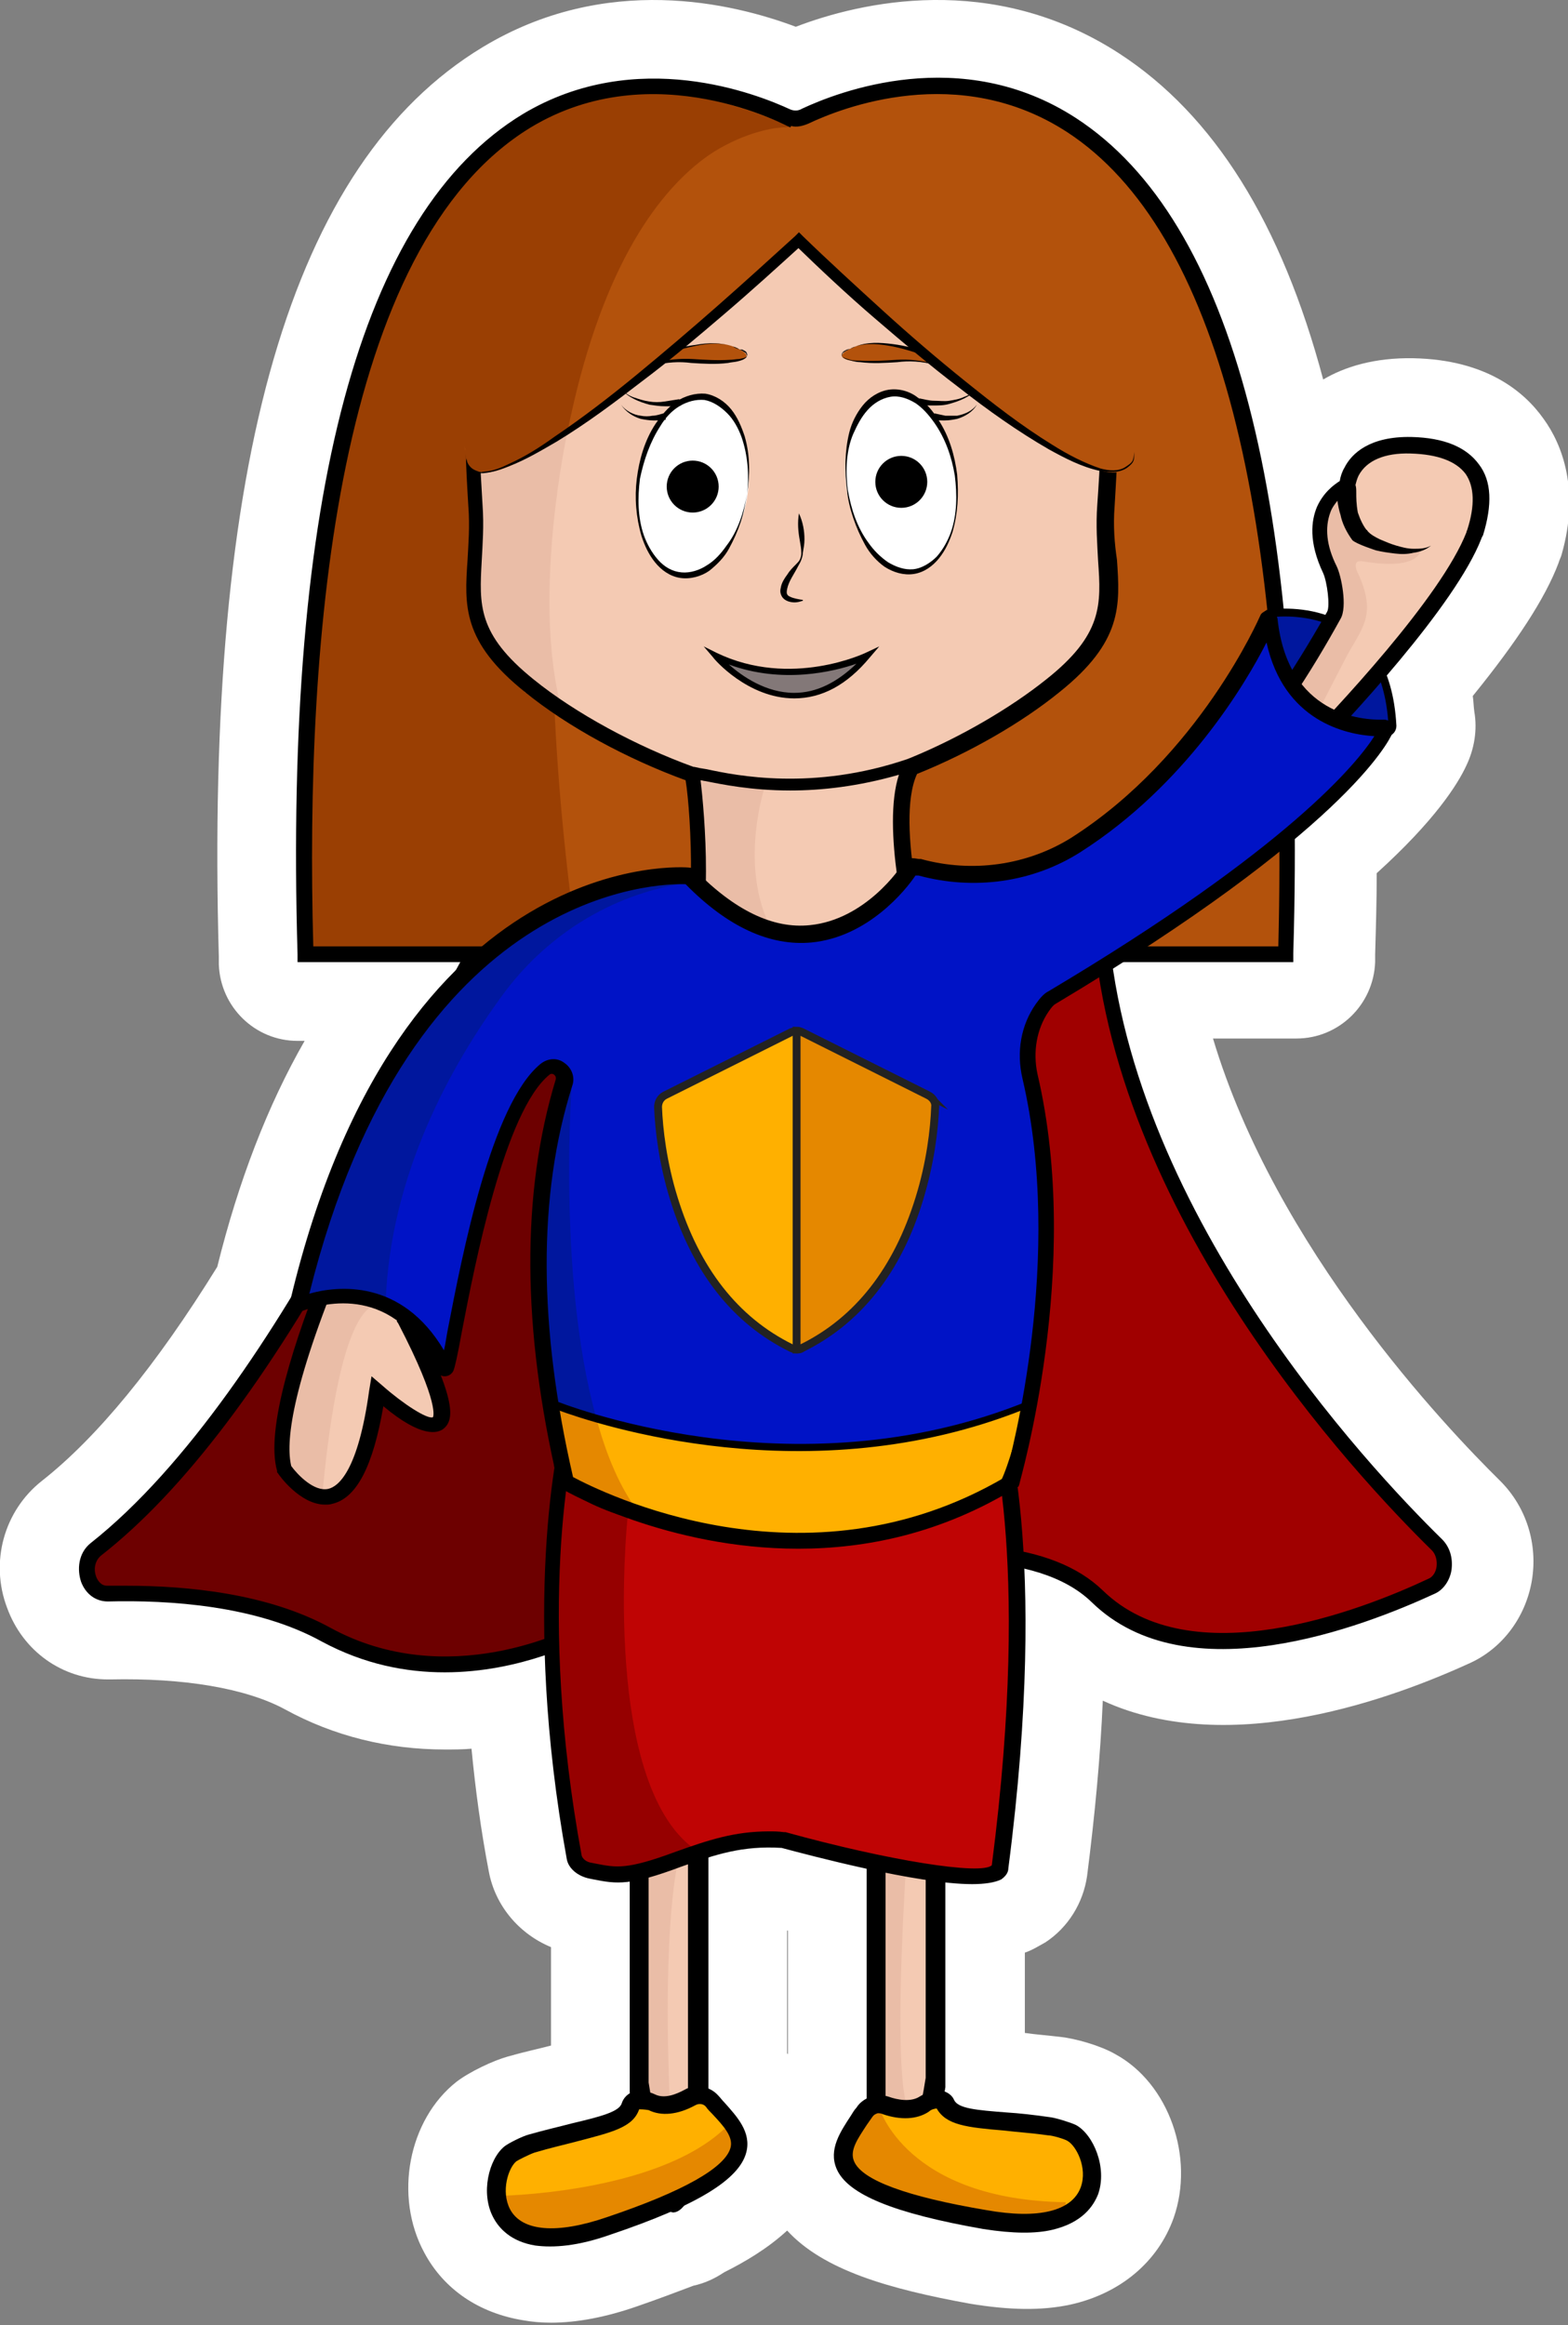
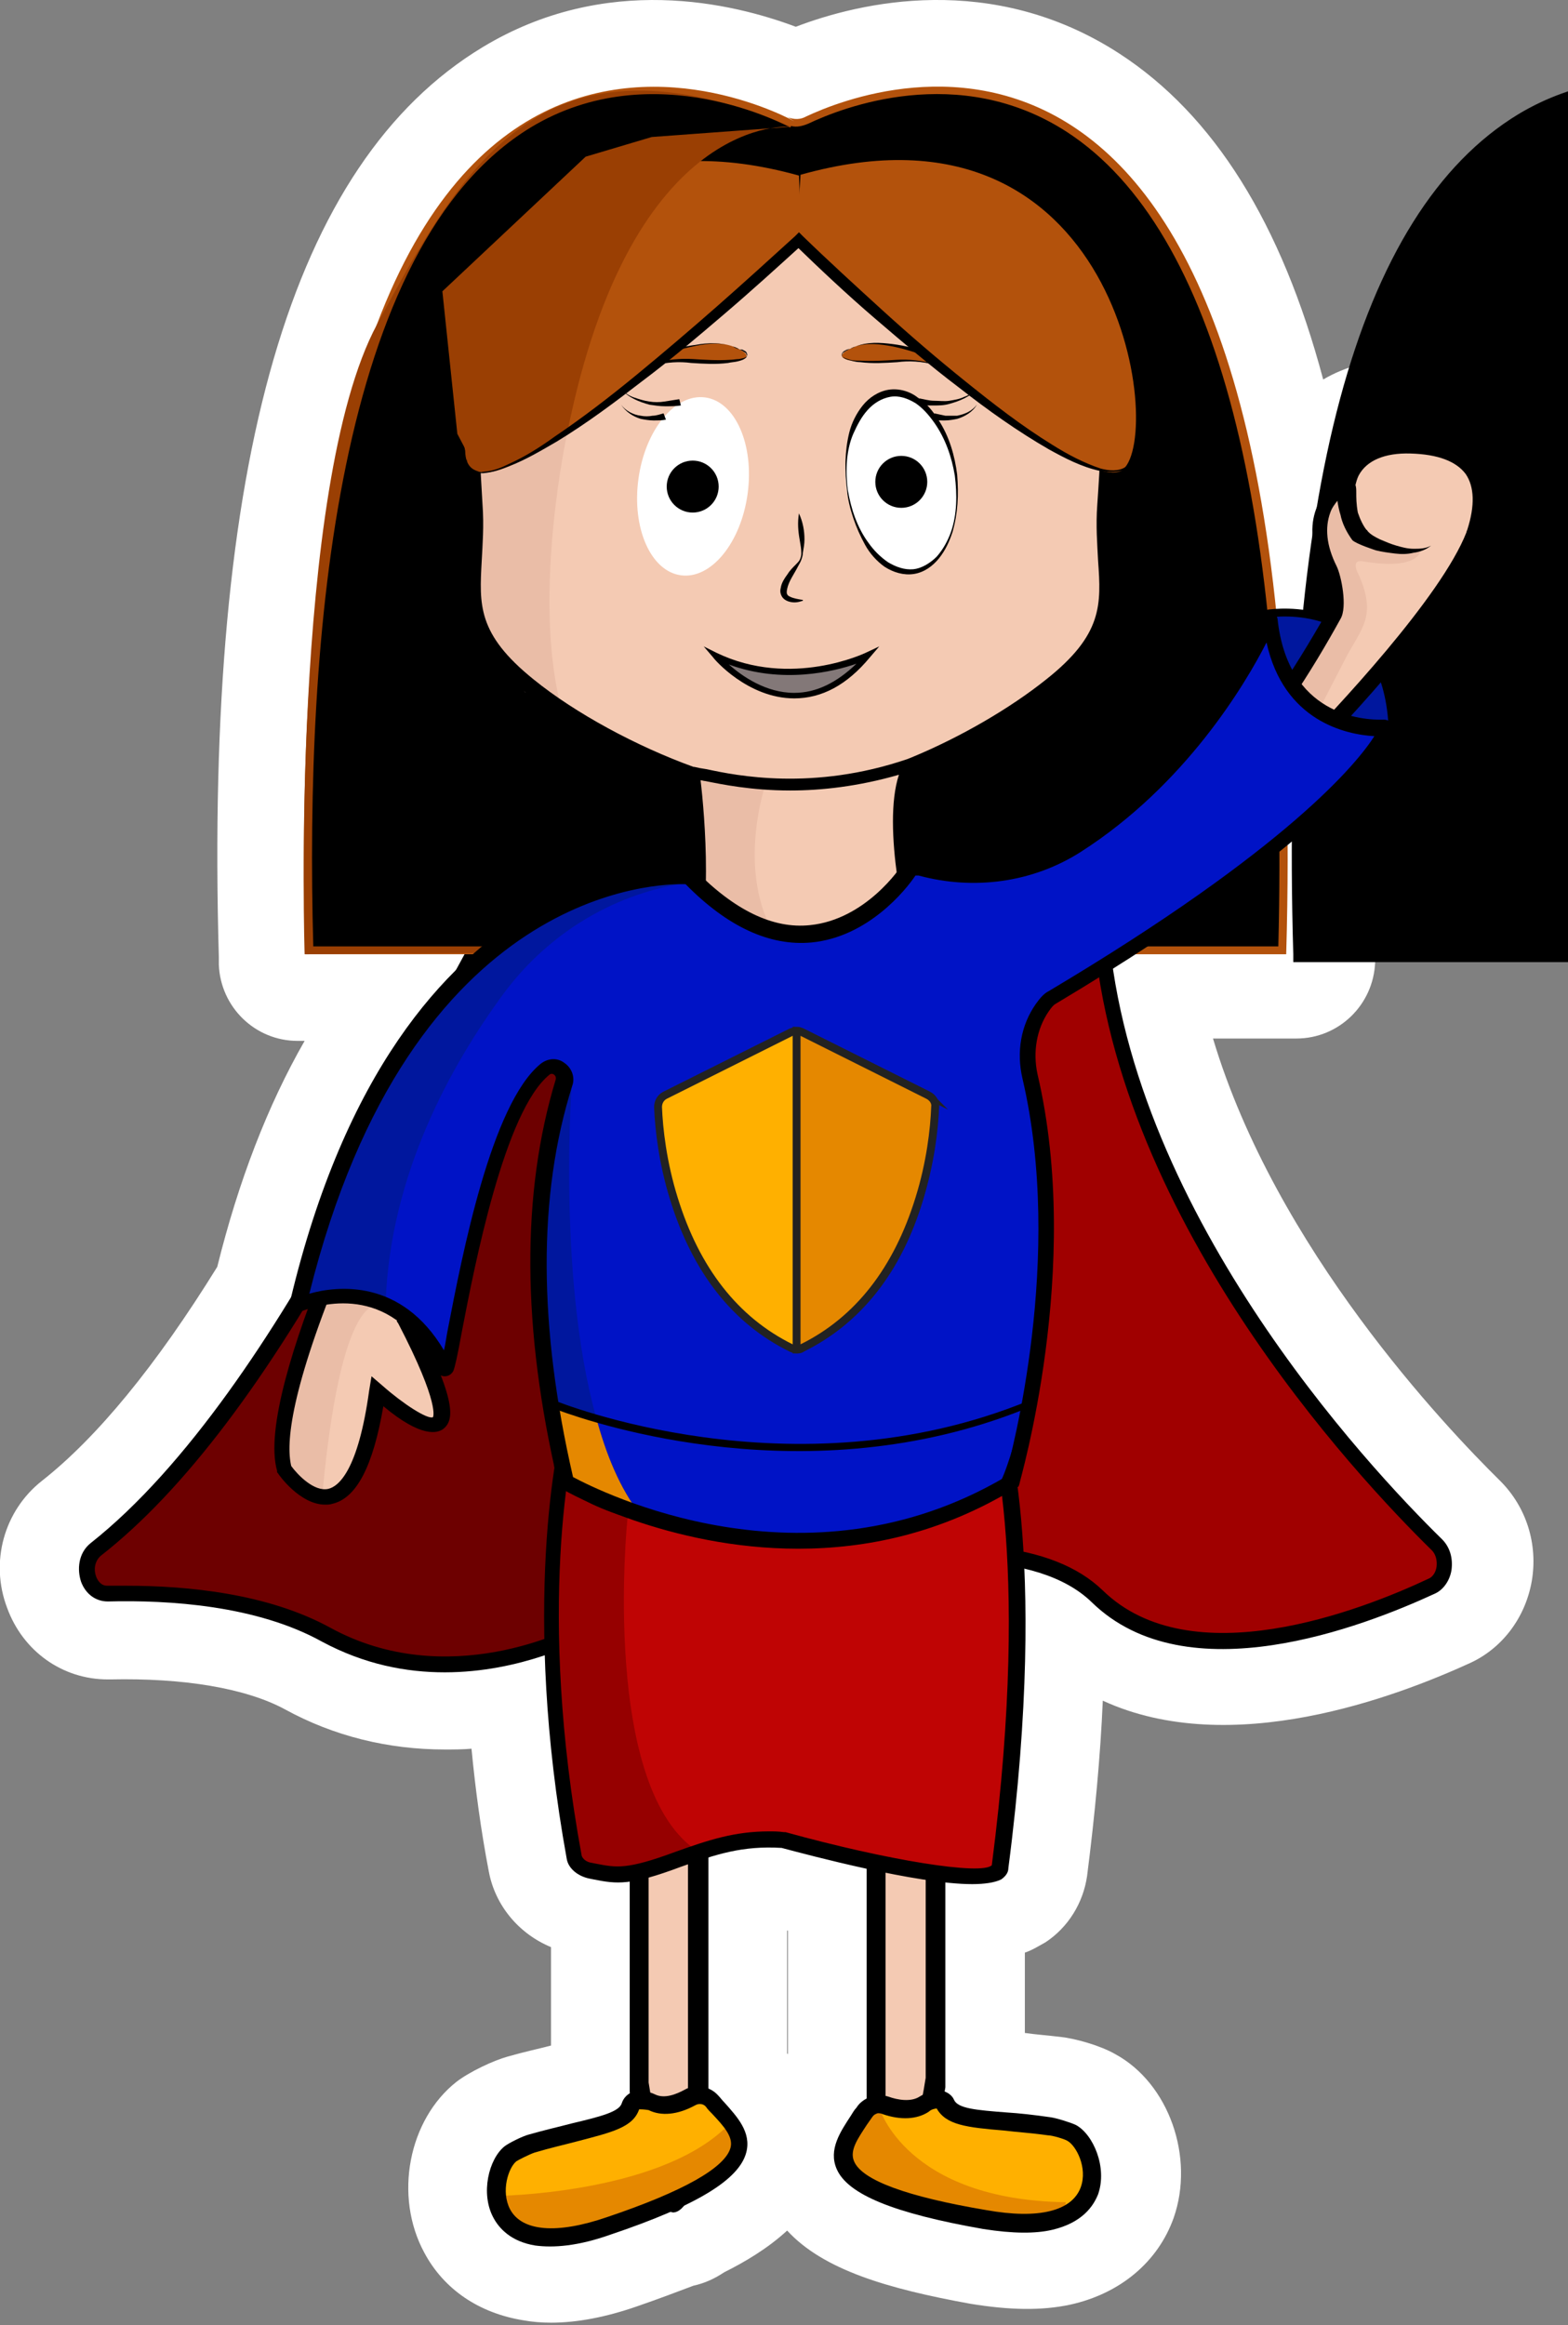
<svg xmlns="http://www.w3.org/2000/svg" version="1.1" id="Illu" x="0" y="0" viewBox="0 0 199.2 295.3" style="enable-background:new 0 0 199.2 295.3" xml:space="preserve">
  <rect x="0" y="0" width="199.2" height="295.3" fill="#808080" stroke="none" />
  <style>.st2{display:inline}.st3{fill:#b3520c}.st4{fill:#9a3f03}.st5{fill:#f9d6bf}.st6{fill:#e2bca9}.st7{fill:#837878}.st8{fill:#fff}.st11{fill:#f79a00;stroke:#000;stroke-miterlimit:10}.st12{fill:#49443d}.st20{fill:#f4cab3}.st21{fill:#eabda7}.st23{fill:#ffb000}.st24{fill:#e58800}.st28{fill:#00179e}</style>
  <path class="st8" d="M196.1 53.2c-2.4-3.4-7.2-7.5-16.5-7.7-5-.1-8.8 1.1-11.5 2.7-5.3-19.9-13.9-33.6-25.9-41.4-16.2-10.5-33-6.5-41.1-3.4C93.1.4 77-3.5 61.3 6 37 20.7 26 58.4 27.8 121.5v1c.2 5.4 4.6 9.7 10 9.7h.9c-4.7 8.2-8.4 17.8-11.1 28.7-7.8 12.6-15.3 21.7-22.3 27.2-4.8 3.8-6.6 10.3-4.4 16.1 2 5.5 7 9.1 12.8 9.1h.3c9.3-.2 17.2 1.1 22.2 3.8 6.2 3.4 13.1 5.1 20.3 5.1 1.1 0 2.3 0 3.4-.1.5 5.2 1.2 10.4 2.2 15.6.8 4.3 3.8 7.9 7.9 9.6v12.5c-1.5.4-3.4.8-5.5 1.4-1.8.5-4.8 1.9-6.5 3.2-6.1 4.8-8 14.5-4.1 21.7 2.5 4.7 7 7.7 12.6 8.6 1.1.2 2.3.3 3.5.3 3.3 0 7-.7 11-2.1 2.6-.9 5-1.8 7.1-2.6 1.4-.3 2.7-.9 3.9-1.7 2.6-1.3 5.5-3 8-5.3 4.6 5 12.8 7.4 23.3 9.3 4.9.8 9 .9 12.7.1 6.3-1.4 11.1-5.4 13.1-11 2.7-7.7-.6-17.1-7.4-20.8-1.9-1.1-5.1-2-7-2.2-1.7-.2-3.1-.3-4.5-.5V248c.9-.3 1.7-.8 2.6-1.3 2.9-1.9 4.8-5 5.3-8.4 1-7.8 1.7-15.3 2-22.3 16.3 7.5 37.3-.5 46.7-4.8 4.1-1.9 7-5.8 7.8-10.4.8-4.7-.7-9.4-4-12.7-7-6.9-28.5-29.5-36.5-56.2h10.6c5.4 0 9.8-4.3 10-9.7v-1c.1-3.4.2-6.9.2-10.3 7.4-6.7 10.3-11.3 11.4-13.7 1-2.1 1.4-4.5 1-6.8-.1-.7-.1-1.4-.2-2 5.6-6.9 9.2-12.4 10.9-16.9.1-.4.3-.7.4-1.1 2.3-8.1.1-13.9-2.3-17.2zm-96 207.7-.1-.1v-15.6h.1v15.7z" />
  <path d="M58.4 124.6c-1.3 3.2-21.6 52.7-46.3 72.2-2.1 1.7-1.1 5.7 1.5 5.6 8.7-.2 19.5.7 27.8 5.2 15.4 8.5 31.6.2 33.2-.7.1-.1.2-.1.3-.1 3.1-1.1 50.1-18 64.5-4 11.6 11.3 33.5 2.9 42.5-1.3 1.8-.9 2.2-3.7.7-5.2-10.3-10.1-40.7-42.9-42.8-79.8-.1-1.6-1.2-2.8-2.5-2.8L67 111.5c-.9 0-1.8.5-2.2 1.4l-6.2 11.4c-.1.1-.1.2-.2.3z" style="fill:#a00000" />
  <path d="M68.7 111.6s-3.8-3.5-8.3 9.8-33.8 68.4-48.3 75.3c0 0-5.3 6 5.4 5.6 10.6-.3 25.1 4.7 27.3 6.5 2.2 1.8 16.1 4.7 21 1.2 0 0 31.3-11.8 36.4-10.5v-87l-33.5-.9z" style="fill:#6d0000" />
  <path d="M56.5 212.4c-4.9 0-10.2-1-15.6-3.9-8.3-4.6-19.4-5.3-27.2-5.1-1.5 0-2.8-.9-3.4-2.5-.5-1.5-.4-3.6 1.2-4.9 24.6-19.4 45.1-69.6 45.9-71.8.1-.1.1-.3.2-.4l6.2-11.4c.7-1.2 1.9-2 3.1-1.9l70.3 2.1c1.9.1 3.4 1.7 3.5 3.8 2.1 36.8 33.1 69.9 42.5 79.1 1 1 1.4 2.4 1.2 3.9-.2 1.3-1 2.5-2.1 3-9.1 4.2-31.5 12.9-43.6 1.1-14-13.6-61.5 3.5-63.5 4.2-.1 0-.1 0-.2.1-1.2.6-8.8 4.6-18.5 4.6zm-40.5-11c7.9 0 18 1 25.9 5.3 14.9 8.2 30.5.3 32.2-.7.1-.1.3-.1.4-.2 1.4-.5 14.1-5.1 28.2-7.7 18.6-3.5 31.1-2.2 37.4 3.9 11.2 10.9 32.7 2.6 41.4-1.5.5-.2.9-.8 1-1.5.1-.8-.1-1.6-.6-2.1-9.6-9.4-41-42.9-43.1-80.4-.1-1-.7-1.9-1.5-1.9L67 112.5c-.5 0-1 .3-1.3.9l-6.2 11.4c0 .1-.1.1-.1.2-.6 1.5-6 14.8-14.4 30.1-10.9 20-21.7 34.3-32.2 42.5-.8.7-.9 1.8-.6 2.6.1.3.5 1.2 1.4 1.2H16z" />
  <path class="st3" d="M100.9 15.4S34.7-21.9 38.8 121.2h124.6c3.8-132.3-52.5-110.4-61-106.4-.7.4-1.5.4-2.3.1" />
  <path class="st4" d="M100.5 16.1s-40.6-1.6-27.8 99.5l-.8 1.6L65 121l-26.3.2s-1.9-59.4 9.2-80S69 2.8 100.5 16.1z" />
-   <path d="M164.3 122.2H37.8v-1c-1.7-58.3 8-94.2 28.6-106.7 14.5-8.7 29.9-2.5 34-.6.5.2 1 .2 1.5-.1 4.5-2.1 20.2-8.3 34.8 1.2 20 13 29.3 48.7 27.6 106.1v1.1zm-124.5-2h122.6c1.4-55.3-7.8-91-26.8-103.4-13.8-9-28.7-3.1-32.9-1.1-.7.3-1.5.5-2.2.3l-.1.2c-.2-.1-17.3-9.5-33 0-24.6 15-28.7 64.6-27.6 104z" />
+   <path d="M164.3 122.2v-1c-1.7-58.3 8-94.2 28.6-106.7 14.5-8.7 29.9-2.5 34-.6.5.2 1 .2 1.5-.1 4.5-2.1 20.2-8.3 34.8 1.2 20 13 29.3 48.7 27.6 106.1v1.1zm-124.5-2h122.6c1.4-55.3-7.8-91-26.8-103.4-13.8-9-28.7-3.1-32.9-1.1-.7.3-1.5.5-2.2.3l-.1.2c-.2-.1-17.3-9.5-33 0-24.6 15-28.7 64.6-27.6 104z" />
  <path class="st20" d="M140.6 64.2c.6-10 1.3-20.9-5.4-28.1-4.6-4.9-13-8.6-28.5-9.6 0 0-2.1-.2-5-.2h-2.1c-18.8.5-28.6 4.4-33.7 9.9-6.7 7.2-6 18.1-5.4 28.1.6 10.1-3.5 14.7 6.8 22.9 5.4 4.4 13.2 8.6 20.6 11.3.5 2.3 2.3 21.5-1.8 24.3 0 0 17.2 14.4 31-1.2 0 0-4.9-17.5-1.5-24 6.7-2.7 13.4-6.5 18.2-10.4 10.3-8.3 6.2-12.9 6.8-23z" />
  <path class="st21" d="M72.1 54.8s-4.5 20.4-.9 34.7l-4.5-1.6-5.3-7.2-.9-7V61l-.5-1.3 12.1-4.9zM97.2 99.8s-3.5 10.3.9 18.4l-5-1.4-4.4-4.5-.8-13.9 9.3 1.4z" />
  <path d="M141.6 64.3c.6-10 1.4-21.3-5.7-28.9-5.2-5.6-14.3-8.8-28-9.8l-1.2-.1c-.1 0-2.2-.2-5.1-.2v1l-.1-1h-1.1v-.1h-1c-17.1.5-28.3 3.8-34.2 10.2-7 7.6-6.3 18.9-5.7 28.9.2 2.6 0 4.8-.1 6.8-.4 5.8-.7 10.4 7.3 16.8 5.4 4.4 13 8.5 20.4 11.2.7 4.2 1.6 20.6-1.5 22.8l-1.1.7 1 .8c.1.1 7.6 6.3 16.8 6.3 5 0 10.5-1.8 15.6-7.5l.4-.4-.1-.5c0-.2-4.6-16.7-1.7-23 6.7-2.7 13.3-6.5 18.1-10.4 8-6.4 7.7-11 7.3-16.8-.3-2-.5-4.3-.3-6.8zm-25.6 57c-11.4 12.3-24.9 3.9-28.4 1.3 3.2-4.6 1.9-19.4 1.4-23.5.2 0 .4.1.6.1 2 .4 5.8 1.2 10.8 1.2 3.9 0 8.6-.5 13.8-2-2.2 6.7 1 20 1.8 22.9zm-.7-24.9c-12 4.1-21.8 2.1-25.5 1.3-.7-.1-1.2-.2-1.6-.3h-.1c-7.2-2.6-15-6.8-20.3-11.1-7.2-5.8-6.9-9.5-6.6-15.1.1-2 .3-4.4.1-7.1-.6-10-1.3-20.4 5.1-27.4 5.4-5.8 15.9-9 32-9.5h3.1c1.5 0 2.8.1 3.7.1l1.2.1c13.8.9 22.9 4 27.9 9.3 6.4 6.9 5.8 17.3 5.1 27.4l1 .1-1-.1c-.2 2.7 0 5 .1 7.1.4 5.6.6 9.4-6.6 15.1-4.5 3.6-10.8 7.3-17.1 9.9" />
  <g id="Augenbrauen_3_">
    <path class="st3" d="M108.7 44c-4.3 1.7.1 2.3 5.4 1.9 5.8-.5 9.8 2.9 10.4 2.6.9-.4-10.7-6.4-15.8-4.5z" />
    <path d="M108.7 44c-.4.1-.7.3-1.1.5-.2.1-.3.2-.5.3-.1.1-.2.3-.1.5.3.2.7.3 1 .4.4.1.8.1 1.2.1 1.6.1 3.1 0 4.7-.1 3.2-.2 6.3.8 9.1 2.1.4.2.7.3 1.1.5.1 0 .2 0 .3.1.1 0 .2-.1.1.1l-.1-.1-.2-.2c-.6-.4-1.3-.8-2-1.1-1.4-.7-2.8-1.3-4.3-1.8s-3-1-4.5-1.3c-1.6-.3-3.2-.5-4.7 0zm0 0c1.5-.6 3.1-.5 4.7-.3s3.1.6 4.6 1.1c1.5.5 2.9 1.1 4.3 1.9.7.4 1.4.7 2 1.2.1.1.2.1.2.2.1.1.2.1.2.3 0 .2-.2.2-.2.2h-.2c-.1 0-.2-.1-.3-.1-.4-.2-.7-.3-1.1-.5-1.4-.7-2.8-1.4-4.3-1.7-1.5-.4-3.1-.5-4.6-.3-1.6.1-3.1.2-4.7 0-.4 0-.8-.1-1.2-.2-.4-.1-.8-.2-1.1-.5-.2-.2 0-.5.1-.6.1-.1.3-.2.5-.3.4-.1.7-.2 1.1-.4z" />
    <g>
      <path class="st3" d="M93.1 44c4.3 1.7-.1 2.3-5.4 1.9-5.8-.5-9.8 2.9-10.4 2.6-.9-.4 10.7-6.4 15.8-4.5z" />
      <path d="M93.1 44c.4.1.7.3 1.1.5.2.1.3.2.5.3.1.1.3.4.1.6-.3.3-.7.4-1.1.5-.4.1-.8.1-1.2.2-1.6.2-3.1.1-4.7 0-1.5-.2-3.1-.1-4.6.3-1.5.3-2.9 1-4.3 1.7-.4.2-.7.4-1.1.5-.1 0-.2.1-.3.1h-.2s-.2 0-.2-.2.1-.3.2-.3c.1-.1.2-.1.2-.2.6-.5 1.3-.9 2-1.2 1.4-.7 2.8-1.3 4.3-1.9 1.5-.5 3-.9 4.6-1.1 1.6-.3 3.2-.3 4.7.2zm0 0c-1.5-.5-3.1-.4-4.6-.1-1.5.3-3 .7-4.5 1.3-1.5.5-2.9 1.1-4.3 1.8-.7.4-1.4.7-2 1.1-.1.1-.2.1-.2.2-.1 0-.1.2-.1.1-.1-.1 0 0 .1-.1.1 0 .2 0 .3-.1.4-.1.7-.3 1.1-.5 2.8-1.4 5.9-2.3 9.1-2.1 1.6.1 3.1.2 4.7.1.4 0 .8-.1 1.2-.1.4-.1.8-.1 1-.4.1-.1 0-.3-.1-.5-.1-.1-.3-.2-.5-.3-.5 0-.9-.2-1.2-.4z" />
    </g>
  </g>
  <path class="st3" d="M101.8 30.4S65.5 64.1 60.3 59.6s.6-48.6 41.2-37.3l.3 8.1z" />
  <path class="st3" d="M101.2 30.4s36.3 33.7 41.5 29.2c5.2-4.6-.5-48.8-41-37.4l-.5 8.2z" />
  <path class="st4" d="M100.5 16.1s-20.2-2-28.4 38.7c0 0-13.2 9.9-13 2.2l-1-1.9L56.2 37l18.2-17.1 8.4-2.5 17.7-1.3z" />
  <path d="M59.3 58.3c0 .6.2 1.1.7 1.4.5.3 1 .3 1.6.2 1.1-.1 2.1-.5 3.1-1 2-.9 3.9-2.1 5.7-3.4 3.7-2.5 7.2-5.2 10.6-8 3.4-2.8 6.8-5.7 10.1-8.6C94.4 36 97.7 33 101 30l.5-.5.5.5c3.3 3.2 6.7 6.3 10.1 9.4 3.4 3.1 6.9 6.1 10.5 9 3.6 2.9 7.2 5.7 11.1 8.1 1.9 1.2 4 2.3 6.1 3 1.1.3 2.3.4 3.2-.2.9-.6 1-.7 1.1-1.9 0 1.1 0 1.3-.9 2-1 .7-2.3.6-3.5.4-2.3-.5-4.4-1.6-6.4-2.7-4-2.3-7.8-5-11.5-7.9-3.7-2.8-7.2-5.8-10.7-8.8-3.5-3-6.9-6.2-10.2-9.4h1.1c-3.3 3-6.6 6-10 8.9-3.4 2.9-6.8 5.8-10.4 8.5-3.5 2.7-7.1 5.4-10.9 7.7-1.9 1.1-3.9 2.3-6 3.1-1 .4-2.1.8-3.3.9-.6 0-1.2 0-1.7-.4-.3-.2-.5-.8-.4-1.4z" />
  <path id="Mund_3_" class="st7" d="M90.9 83.3s9.7 11.4 19.4 0c-.1 0-9.6 4.7-19.4 0z" />
  <path d="M100.9 88.7c-5.9 0-10.2-5-10.3-5.2l-1.2-1.4 1.6.8c9.5 4.6 19 0 19 0l1.7-.8-1.2 1.4c-2.9 3.5-6.1 5.2-9.6 5.2zm-8.3-4.3c1.7 1.5 4.7 3.6 8.3 3.6 2.8 0 5.4-1.3 7.9-3.7-2.9 1-9.4 2.6-16.2.1z" />
  <g id="Augen_3_">
    <ellipse transform="rotate(-82.201 88.006 61.762)" class="st8" cx="88" cy="61.8" rx="11.4" ry="7" />
-     <path d="M94.9 62.7c-.2 1.2-.4 2.4-.8 3.6-.4 1.2-.9 2.3-1.5 3.4s-1.5 2-2.5 2.8c-1 .7-2.4 1.1-3.7.9-1.3-.2-2.4-1-3.2-2-.8-1-1.3-2.1-1.7-3.3-.7-2.4-.9-4.9-.6-7.3.3-2.4 1-4.9 2.4-7 .7-1 1.5-2 2.6-2.8 1.1-.7 2.4-1.1 3.7-1 1.3.2 2.5 1 3.3 2 .8 1 1.3 2.2 1.7 3.4.7 2.4.7 4.9.3 7.3zm0 0c.3-2.4.1-4.9-.7-7.2-.4-1.1-1-2.2-1.8-3-.8-.8-1.8-1.5-2.9-1.7-1.1-.1-2.2.2-3.2.8-1 .6-1.8 1.5-2.4 2.5-1.3 2-2.1 4.3-2.6 6.7-.3 2.4-.3 4.9.5 7.2.4 1.1 1 2.2 1.8 3.1.8.9 1.8 1.5 3 1.6 1.1.1 2.3-.3 3.2-.9 1-.6 1.8-1.5 2.5-2.5 1.4-1.8 2.2-4.2 2.6-6.6z" />
    <g>
      <ellipse transform="rotate(-7.799 114.503 61.213)" class="st8" cx="114.5" cy="61.2" rx="7" ry="11.4" />
      <path d="M107.7 62.2c.4 2.4 1.2 4.8 2.6 6.7.7 1 1.5 1.8 2.5 2.5 1 .6 2.1 1 3.2.9 1.1-.1 2.2-.8 3-1.6.8-.9 1.4-2 1.8-3.1.8-2.3.8-4.8.5-7.2-.4-2.4-1.2-4.7-2.6-6.7-.7-1-1.5-1.9-2.4-2.5-1-.6-2.1-1-3.2-.8-1.1.2-2.1.8-2.9 1.7-.8.9-1.3 1.9-1.8 3-.9 2.1-1 4.6-.7 7.1zm-.1 0c-.3-2.4-.3-4.9.3-7.3.3-1.2.9-2.4 1.7-3.4.8-1 2-1.8 3.3-2 1.3-.2 2.7.2 3.7 1 1.1.7 1.9 1.7 2.6 2.8 1.4 2.1 2.1 4.6 2.4 7 .2 2.5.1 4.9-.6 7.3-.4 1.2-.9 2.3-1.7 3.3-.8 1-1.9 1.8-3.2 2-1.3.2-2.6-.2-3.7-.9-1-.7-1.9-1.7-2.5-2.8-.6-1.1-1.1-2.2-1.5-3.4-.4-1.2-.7-2.4-.8-3.6z" />
    </g>
  </g>
  <g id="Pupillen_3_">
    <circle id="rechts_3_" cx="88" cy="61.8" r="3.3" />
    <circle id="links_3_" cx="114.5" cy="61.2" r="3.3" />
  </g>
  <path id="Nase_4_" d="M101.5 65.2c.5 1.1.7 2.2.7 3.3 0 .6-.1 1.1-.2 1.7 0 .3-.1.6-.2.9-.1.3-.3.6-.4.8-.5 1-1.2 1.9-1.4 2.9-.1.5-.1.8.4 1 .4.2 1 .3 1.6.4v.1c-.6.2-1.1.3-1.8.1-.3-.1-.7-.3-.9-.7-.2-.4-.2-.7-.1-1.1.1-.6.5-1.2.8-1.6.3-.5.7-.9 1.1-1.3.2-.2.4-.4.5-.6.1-.2.2-.5.2-.8 0-.6-.1-1.1-.2-1.7-.2-1.1-.3-2.2-.1-3.4z" />
  <path d="M116.8 50.6c.6.1 1.2.3 1.9.3.6 0 1.3.1 1.9 0 .6-.1 1.3-.2 1.9-.5.6-.2 1.2-.6 1.6-1-.4.5-1 .9-1.6 1.2-.6.3-1.2.5-1.9.7-.7.2-1.3.2-2 .2s-1.3 0-2-.1l.2-.8zM118.7 52.5c.5.1.9.2 1.4.3h1.5c1-.2 1.9-.6 2.5-1.4-.5.9-1.5 1.5-2.5 1.8-.5.1-1 .2-1.6.2-.5 0-1.1 0-1.6-.1l.3-.8z" />
  <g>
    <path d="M86.5 51.5c-.7.1-1.3.1-2 .1s-1.3-.1-2-.2c-.7-.2-1.3-.4-1.9-.7-.6-.3-1.2-.7-1.6-1.2.5.5 1 .8 1.6 1 .6.2 1.2.4 1.9.5.6.1 1.3.1 1.9 0 .6-.1 1.3-.2 1.9-.3l.2.8zM84.6 53.3c-.5.1-1 .1-1.6.1-.5 0-1.1-.1-1.6-.2-1-.3-1.9-.9-2.5-1.8.6.8 1.6 1.3 2.5 1.4.5.1 1 .1 1.5 0 .5 0 1-.2 1.4-.3l.3.8z" />
  </g>
  <path d="M161.3 77.9c2.8-.3 14.8-.9 15.6 14.3 0 .4-.3.8-.7.8-2 .2-7.7.2-11.8-4.6-4-4.7-3.9-8.3-3.7-9.8.1-.4.3-.7.6-.7z" style="fill:#00179e;stroke:#000;stroke-miterlimit:10" />
  <g>
    <path id="Arm_links_3_" class="st20" d="M169.2 72.4c.6 1.1 1.1 4.7.5 5.8-2.5 4.4-9.2 15.8-13 17.7-2.9 1.4.2 2.1 2.9 2.5 2 .2 4-.5 5.4-1.9 5.3-5.5 19-20.1 22.3-28.5v-.1c.1-.7 4.5-11-8.1-11.3-10.1-.3-9 8.3-6.5 11.4.3.4.1.9-.1.5-2.4-4.3-.9-6.8-1.7-6.6-.9.3-5.1 3.5-1.7 10.5z" />
    <path class="st21" d="M180.5 69.9s-9.1.4-10.1-6.7c0 0-1.4.3-1.4.4s-.7 3-.7 3l1.3 6.2.5 5.3-5.8 8.7 3.5 2.9 3.2-6.2c1.9-3.6 3.9-5.2 1.7-10.3-.2-.4-1.2-2.2.5-1.9 7.1 1.2 7.3-1.4 7.3-1.4z" />
    <path d="M187.9 59c-1.6-2.2-4.4-3.4-8.6-3.5-5.3-.1-7.6 2.1-8.5 3.9-.3.5-.5 1.1-.6 1.7-.8.5-2.1 1.5-2.9 3.3-.7 1.7-1.1 4.4.8 8.4.5 1.1.9 4.2.5 4.9-4.2 7.4-9.7 15.9-12.5 17.3-.5.2-1.9.9-1.7 2.2.2 1.2 1.6 1.8 5 2.2.3 0 .6.1.9.1 2 0 4-.8 5.4-2.3 5.7-5.8 19.2-20.3 22.5-28.8 0-.1.1-.2.1-.2s0-.1.1-.2c1.2-3.9 1.1-6.9-.5-9zm-13.1 10.9c.8.2 1.6.3 2.4.4.8.1 1.6.1 2.4-.1.8-.1 1.6-.4 2.2-.9-.7.4-1.5.4-2.2.4-.8 0-1.5-.2-2.2-.4-.7-.2-1.4-.5-2.1-.8-.6-.3-1.2-.6-1.6-1.1 0 0 0-.1-.1-.1-.4-.5-.8-1.3-1.1-2.2-.2-1.1-.2-1.9-.2-2.5 0-.4 0-.7-.1-1 .1-.4.2-.8.4-1.2 1-1.9 3.3-2.9 6.6-2.8 3.5.1 5.8 1 7 2.6 1.1 1.6 1.2 4 .2 7.1-.1.2-.1.3-.1.3-3.2 8.2-16.5 22.4-22.1 28.1-1.2 1.2-2.9 1.8-4.6 1.6-1.4-.2-2.3-.4-2.8-.5 0 0 .1 0 .1-.1 3.9-1.9 10.1-12.1 13.4-18.1.9-1.5.1-5.5-.5-6.7-1.3-2.6-1.5-4.9-.8-6.8.2-.6.6-1.1.9-1.5.1.6.2 1.2.4 1.8.2 1 .7 2.1 1.5 3.2.5.5 3 1.3 3 1.3z" />
  </g>
  <g>
    <path class="st20" d="M51.5 140.4s-18.4 36-15.4 46.2c0 0 8.6 12.6 11.9-9.9 0 0 15.7 14.1 3.5-9.1 0 0 3.7-22.2 8.2-26.5s-8.2-.7-8.2-.7z" />
    <path class="st21" d="M48.7 165.9s-5.1-3.9-7.7 23.4c0 0-3.5.6-4.8-2.7s4.3-21.3 4.3-21.3 7.2-1.6 8.2.6z" />
    <path d="M41.3 191.1c-3.2 0-5.9-3.8-6-4l-.1-.1v-.2c-3-10.5 14.7-45.4 15.5-46.9l.2-.4.4-.1c9-2.6 9.9-1.1 10.2-.6.7 1.2-.6 2.4-1.1 2.9-3.4 3.3-6.7 19.3-7.8 25.7 5.5 10.6 5.1 13 3.7 14.1-.7.5-2.7 1.2-7.6-2.9-1.3 7.6-3.4 11.7-6.5 12.4-.3.1-.6.1-.9.1zm-4.3-4.9c.8 1.1 2.9 3.3 4.7 2.9 1.3-.3 3.8-2.3 5.2-12.5l.3-1.8 1.4 1.2c2.6 2.3 5.7 4.3 6.4 4 0 0 1-1.5-4.4-11.9l-.2-.3.1-.3c.2-.9 3.8-22.6 8.5-27.1l.4-.4c-1.2-.1-4.2.5-7.1 1.3-.9 1.8-4.9 9.9-8.6 18.8-6.8 16.4-7.4 23.2-6.7 26.1z" />
  </g>
  <g id="Beine_3_">
    <path class="st20" d="M118.8 233.3v31.2s-3.2 23.8-7.5 5.4V223l7.5-4.8v9.1" />
-     <path class="st21" d="M115.1 237.2s-1.6 23.5 0 29.9l-1.9.8-1.9-1.1.1-29.9 3.7.3z" />
    <path d="M110.1 220.3V271l.2.9c1.3 5.7 2.8 8.5 4.3 8.5.1 0 .3 0 .4-.1 3.1-1 4.8-13.2 5-14.6l.1-.6V213.9l-10 6.4zm7.5 7.1v36.5c-.6 3.9-1.8 9.3-2.9 9.6-.6.2-1.4-1.4-2.2-4.6v-43.2l5-3.2V227.4z" />
    <g>
      <path class="st20" d="M81.2 233.9v31.2s3.2 23.8 7.5 5.4v-47l-7.5-4.8v9.1" />
-       <path class="st21" d="M86.2 236.2s-2.1 7.4-1.1 31l-3.4-1-.4-27.8 4.9-2.2z" />
      <path d="M80 214.5V265.7l.1.6c.2 1.4 1.9 13.6 5 14.6.1 0 .3.1.4.1 1.5 0 3-2.9 4.3-8.5l.2-.9v-50.7l-10-6.4zm7.5 55c-.8 3.1-1.5 4.7-2.2 4.6-1.1-.3-2.3-5.7-2.9-9.6v-41.3l5 3.2v43.1z" />
    </g>
  </g>
  <g>
    <path class="st23" d="M120.1 267.2c1 2.2 4.8 1.8 13.2 2.9.7.1 2.4.6 2.9.9 3.4 1.9 6.3 14-11 11-23.6-4.1-18.1-9.1-15.3-13.6.6-.9 1.7-1.3 2.7-.9 1.4.5 3.4.9 4.9-.2.7-.6 2.2-1 2.6-.1z" />
    <path d="M130.1 282.9c-1.4 0-3.1-.1-5.1-.5-11-1.9-16.8-4.2-18.1-7.2-.9-2.1.5-4.3 1.8-6.1.2-.3.5-.7.7-1 .7-1.1 2.1-1.5 3.3-1.1 1.3.5 3.1.8 4.5-.1.6-.4 1.7-.8 2.5-.6.4.1.7.4.9.7.7 1.4 2.9 1.6 7.3 2 1.6.1 3.4.3 5.5.6.8.1 2.6.7 3.1.9 2 1.1 3.6 4.9 2.5 7.9-.8 1.8-2.8 4.5-8.9 4.5zm-18.4-15.2c-.6 0-1.2.3-1.5.8-.2.3-.4.7-.7 1-1.2 1.7-2.4 3.5-1.7 5.2 1.1 2.6 6.8 4.8 17.3 6.6 7 1.2 11.5 0 12.7-3.3.9-2.7-.6-5.9-2-6.7-.4-.2-2-.7-2.7-.8-2.1-.3-3.9-.4-5.5-.6-4.8-.4-7.2-.6-8.1-2.6 0-.1-.1-.2-.3-.2-.4-.1-1.1.1-1.7.4-1.7 1.1-3.8.7-5.3.2-.1.1-.3 0-.5 0z" />
    <path class="st24" d="M111.7 267.7s3.4 11.7 23.7 12l-.3 2-7.1.5s-16-1.5-20-6.2c-4-4.6 3.7-8.3 3.7-8.3z" />
    <path d="M133.7 283.2c-2.1.5-5 .5-8.8-.1-11.4-2-17.2-4.4-18.6-7.6-1.1-2.5.5-4.8 1.8-6.8.2-.3.4-.7.7-1 .8-1.3 2.6-1.9 4.1-1.4 1.1.4 2.8.7 3.9 0 .8-.5 2-.9 3.1-.7.6.2 1.1.6 1.3 1.1.5 1.1 2.8 1.3 6.7 1.6 1.6.1 3.4.3 5.5.6.8.1 2.7.7 3.3 1 2.2 1.2 4 5.4 2.8 8.8-.6 1.5-2 3.6-5.8 4.5zm-22.2-14.8c-.3.1-.5.2-.7.5-.2.3-.5.7-.7 1-1.1 1.7-2.2 3.2-1.6 4.6 1 2.4 6.7 4.5 16.8 6.2 6.7 1.2 10.9.1 12-2.9.9-2.5-.6-5.3-1.7-5.9-.3-.2-1.9-.7-2.5-.7-2.1-.3-3.9-.4-5.5-.6-4.8-.4-7.4-.7-8.6-2.8-.2 0-.7.1-1 .4-1.5 1-3.6 1.1-5.9.3-.2-.1-.4-.1-.6-.1zm7.7-.6zm-.2-.1z" />
  </g>
  <g>
    <path class="st23" d="M80.1 267.4c-.7 2.4-4.5 2.6-12.6 4.9-.7.2-2.3 1-2.7 1.3-3 2.3-4.1 14.8 12.6 9.2 22.7-7.7 16.5-11.8 13-15.8-.7-.8-1.9-1-2.8-.5-1.3.7-3.2 1.4-4.9.6-.9-.5-2.3-.6-2.6.3z" />
    <path d="M70 284.7c-4.1 0-5.9-1.8-6.7-3.3-1.5-2.8-.6-6.8 1.2-8.2.4-.3 2.1-1.2 2.9-1.4 2.1-.6 3.8-1 5.4-1.4 4.3-1.1 6.4-1.6 6.9-3.1.1-.4.4-.7.8-.9.8-.3 1.9-.2 2.6.2 1.5.7 3.2.1 4.4-.6 1.2-.6 2.6-.4 3.4.6.3.3.5.6.8.9 1.5 1.7 3.3 3.5 2.7 5.8-.8 3.2-6.1 6.3-16.7 9.9-3.3 1-5.8 1.5-7.7 1.5zm11.3-17.5c-.2 0-.4 0-.5.1-.2.1-.2.2-.2.2-.6 2-2.9 2.6-7.6 3.8-1.5.4-3.3.8-5.3 1.4-.7.2-2.2 1-2.5 1.2-1.3 1-2.3 4.5-1 7 1.7 3.1 6.3 3.6 13.1 1.3 10.1-3.4 15.4-6.5 16.1-9.2.4-1.7-1-3.3-2.5-4.9-.3-.3-.6-.6-.8-.9-.5-.6-1.5-.8-2.2-.4-1.4.8-3.5 1.5-5.3.6-.5-.1-.9-.2-1.3-.2z" />
    <path class="st24" d="M63.1 278.9s20-.2 28.9-8.5l1.3.2s4 4.3-6.8 8.6-16.6 5.4-16.6 5.4-6-.4-6.8-5.7z" />
    <path d="M68 285.2c-3.1-.5-4.6-2.2-5.3-3.5-1.7-3.1-.6-7.5 1.4-9.1.5-.4 2.3-1.3 3.1-1.5 2.1-.6 3.9-1 5.4-1.4 3.8-.9 6.1-1.5 6.4-2.6.2-.6.6-1 1.1-1.3 1-.4 2.3-.2 3.1.2 1.2.6 2.7 0 3.8-.6 1.4-.8 3.2-.4 4.2.7.3.3.5.6.8.9 1.6 1.8 3.5 3.8 2.8 6.4-.9 3.4-6.2 6.7-17.2 10.4-4.2 1.5-7.3 1.7-9.6 1.4zm13.2-17.3c-.8 2.3-3.4 2.9-8 4.1-1.5.4-3.3.8-5.3 1.4-.6.2-2 .9-2.3 1.1-1 .8-2 3.8-.8 6.1 1.5 2.8 5.9 3.2 12.3 1 9.8-3.3 15-6.3 15.7-8.8.4-1.4-.9-2.8-2.3-4.3-.3-.3-.6-.6-.8-.9-.3-.4-.9-.5-1.4-.2-2.2 1.2-4.3 1.4-5.9.6-.6-.1-1-.1-1.2-.1zm-1.1-.5z" />
  </g>
  <g>
    <path id="Hose_1_" d="M127 237.1c4.5-35 .7-53.6-.7-57.7-.4-1-1.7-1.7-3.2-1.6l-23.2 1.7h-.6l-23.2-1.7c-1.5-.1-2.8.6-3.2 1.6-1.5 4.1-5.6 25.6 0 56.5.2.8 1 1.5 2.1 1.7 3 .6 4.3 1.1 11.1-1.5 4.8-1.8 8.2-2.8 13.3-2.5.1.1 27.1 7.5 27.6 3.5z" style="fill:#bf0404" />
    <path d="M79.7 193s-3.5 34.5 9.2 42.3l-9.3 2.7-5.9-.6s-3.4-16-3.9-26.1c-.5-10.1 1.1-22.8 1.1-22.8l9.1 3.4-.3 1.1z" style="fill:#960000" />
    <path d="M123.5 239.3c-7 0-20.8-3.7-24.2-4.6-5-.3-8.3.8-12.8 2.4-6.4 2.4-8.1 2.2-11.1 1.6l-.5-.1c-1.5-.3-2.7-1.3-2.9-2.5-5.7-31.4-1.4-52.9 0-57 .5-1.4 2.3-2.4 4.2-2.2l23.2 1.7h.5l23.2-1.7c1.9-.1 3.7.8 4.2 2.2.1.2 6.1 17.4.8 58.2 0 .4-.2.9-.9 1.4-.8.4-2.1.6-3.7.6zm-25.8-6.7c.6 0 1.2 0 1.9.1h.2c13 3.6 24.9 5.5 26.2 4.2 5.2-40.2-.6-57-.7-57.2-.2-.5-1.1-1-2.2-.9l-23.2 1.7h-.8L76 178.9c-1.1-.1-2 .4-2.2.9-1.4 3.9-5.6 25 .1 55.9.1.3.5.8 1.3.9l.5.1c2.6.5 3.9.8 10.1-1.5 4.2-1.5 7.5-2.6 11.9-2.6z" />
  </g>
  <g>
    <path d="M133.6 126.8c37.9-22.6 42.4-34 42.4-34 .1-.2 0-.3-.1-.3-2.4.1-13.1-.4-14.6-13.7 0-.2-.2-.2-.3-.1 0 0-7.6 17.9-24.4 28.6-5.9 3.8-13.2 4.7-19.9 2.8-.2 0-.6 0-.9-.1-.1 0-.1 0-.2.1-1 1.5-12.1 17.6-28.1 1.1 0 0-.1 0-.1-.1-1.4-.2-36.3-1.5-49.5 54.2 0 .2.1.3.2.2 2.2-.8 12.5-4 18.3 8.1.1.1.3.2.3 0 .9-1.9 4.8-31.7 12.5-38 1.2-1 2.9.2 2.5 1.7-2.6 8.6-5.7 24.9.3 50.8 0 0 0 .1.1.1 1.3.7 29.2 16.4 56.5 0l.1-.1c.4-1 8-27.4 2.3-51.5-.7-3-.2-6.2 1.5-8.7.3-.4.7-.9 1.1-1.1z" style="fill:#0013c6" />
    <path class="st28" d="M87.6 112s-9.5.2-10.1.7c.7-.7-3.6 2.3-3.6 2.3-18.2 7.3-27.3 27.3-27.3 27.3-5.8 11.6-8.1 22.1-8.1 22.1 6.3-1.5 10.6.9 10.5.9.6-16.2 8.3-30 14.9-39 5.3-7.2 13-12.2 21.8-13.9 1.1-.2 1.7-.3 1.7-.3l.2-.1zM72.7 136.6s-2 25.2 3 43.3c1.3 4.8 3.1 9.1 5.6 12.4l-9.4-4s-.9-4.1-1.9-9.9c-1.7-9.9-3.6-24.5-1.2-31 3.9-10.3 3.9-10.8 3.9-10.8z" />
-     <path class="st23" d="M70.3 178.3s30 12.5 60.6 0c0 0-2 7.9-3.2 10.1 0 0-10.7 9.6-34.2 6.5-25.8-3.4-22.4-9.8-22.4-9.8l-.8-6.8z" />
    <path class="st24" d="M70 178.4c1 5.7 1.9 9.9 1.9 9.9l9.4 4c-2.5-3.2-4.3-7.5-5.6-12.4l-5.7-1.5z" />
    <path d="M102.6 196.1c-2.8 0-5.9-.2-9.2-.6-16.4-2.2-21.3-5.6-22.6-8-.6-1.1-.4-2-.2-2.3l-.9-7.6.8.3c.3.1 30.2 12.3 60.2 0l.9-.4-.2 1c-.1.3-2.1 8-3.3 10.3l-.1.1c-.3.3-8.3 7.2-25.4 7.2zm-31.7-17 .7 6.2-.1.1s-.3.6.2 1.6c1 1.8 5.1 5.2 21.8 7.4 22.1 2.9 32.8-5.6 33.7-6.4.9-1.8 2.3-6.9 2.9-9-27.3 10.9-54.3 1.9-59.2.1z" />
    <path d="M101.4 196.7c-16.5 0-29.2-7.1-30-7.6l-.4-.2-.1-.5c-4.6-19.6-4.7-36.8-.3-51.3.1-.4-.2-.6-.2-.6-.1-.1-.4-.2-.6 0-5.7 4.6-9.5 24.2-11.1 32.5-.6 3.3-.9 4.6-1.1 5.1-.2.4-.6.7-1.1.7-.5 0-.9-.3-1.1-.7-5.2-11.1-14.3-8.6-17-7.6-.4.2-.9.1-1.2-.2-.3-.3-.5-.7-.3-1.2 13.8-57.9 50.3-55 50.7-54.9.3 0 .5.2.7.3 5 5.1 9.9 7.5 14.6 7 7-.7 11.5-7.2 11.9-8 .2-.4.6-.6 1.1-.5.4 0 .7.1.9.1h.2c6.5 1.8 13.5.8 19.1-2.7 16.3-10.4 23.9-28 24-28.2l.1-.2.1-.1c.3-.3.8-.4 1.2-.3.4.2.7.5.8 1 1.3 12.2 10.7 12.9 13.5 12.8.4 0 .9.2 1.1.6.2.4.2.8 0 1.1-.5 1.2-6.3 12.6-42.8 34.4-.2.1-.5.4-.9 1-1.5 2.2-2 5.1-1.4 7.9 5.8 24.7-2.3 51.8-2.3 52.1l-.1.3-.4.2c-9.5 5.8-19 7.7-27.6 7.7zm-28.6-9.1c3.4 1.8 29.4 15 54.9 0 .8-2.9 7.5-27.9 2.2-50.6-.8-3.4-.2-6.8 1.7-9.5.5-.7 1-1.3 1.6-1.6 30.6-18.2 39.3-29.1 41.4-32.4-3.6-.2-11.5-1.9-13.7-11.9-2.7 5.3-10.3 18.1-23.6 26.6-6.1 3.9-13.6 4.9-20.6 3h-.4c-1.2 1.8-6 7.8-13.2 8.5-5.3.5-10.7-2-16-7.4-3.1-.1-34.9.1-47.8 52 3.6-1 11.7-1.9 17.1 7.2.2-.8.3-1.7.5-2.7 1.8-9.3 5.5-28.6 11.8-33.7.9-.7 2.1-.8 3-.1.9.6 1.4 1.8 1 2.9-4.4 13.9-4.3 30.6.1 49.7zm-15.6-14.3zM86.7 112zm29-.9zm59.5-18.8zM160.3 79z" />
  </g>
  <g id="Ebene_1">
    <path d="M101.2 171.4c-.2 0-.5-.1-.7-.2-7.1-3.5-12.1-9.9-14.9-19-1.4-4.5-1.9-8.8-2-11.6 0-.6.3-1.2.9-1.5l16-8c.5-.2 1-.2 1.4 0l16 8c.6.3.9.9.9 1.5-.2 2.8-.7 7.1-2 11.6-2.7 9.1-7.8 15.5-14.9 19-.2.2-.5.2-.7.2zm0 0" style="fill:#ffb000;stroke:#222221;stroke-miterlimit:10" />
    <path d="m117.9 139.1-16-8c-.2-.1-.5-.2-.7-.2v40.5c.2 0 .5-.1.7-.2 7.1-3.5 12.1-9.9 14.9-19 1.4-4.5 1.9-8.8 2-11.6.1-.6-.3-1.2-.9-1.5zm0 0" style="fill:#e58800;stroke:#222221;stroke-miterlimit:10" />
  </g>
</svg>